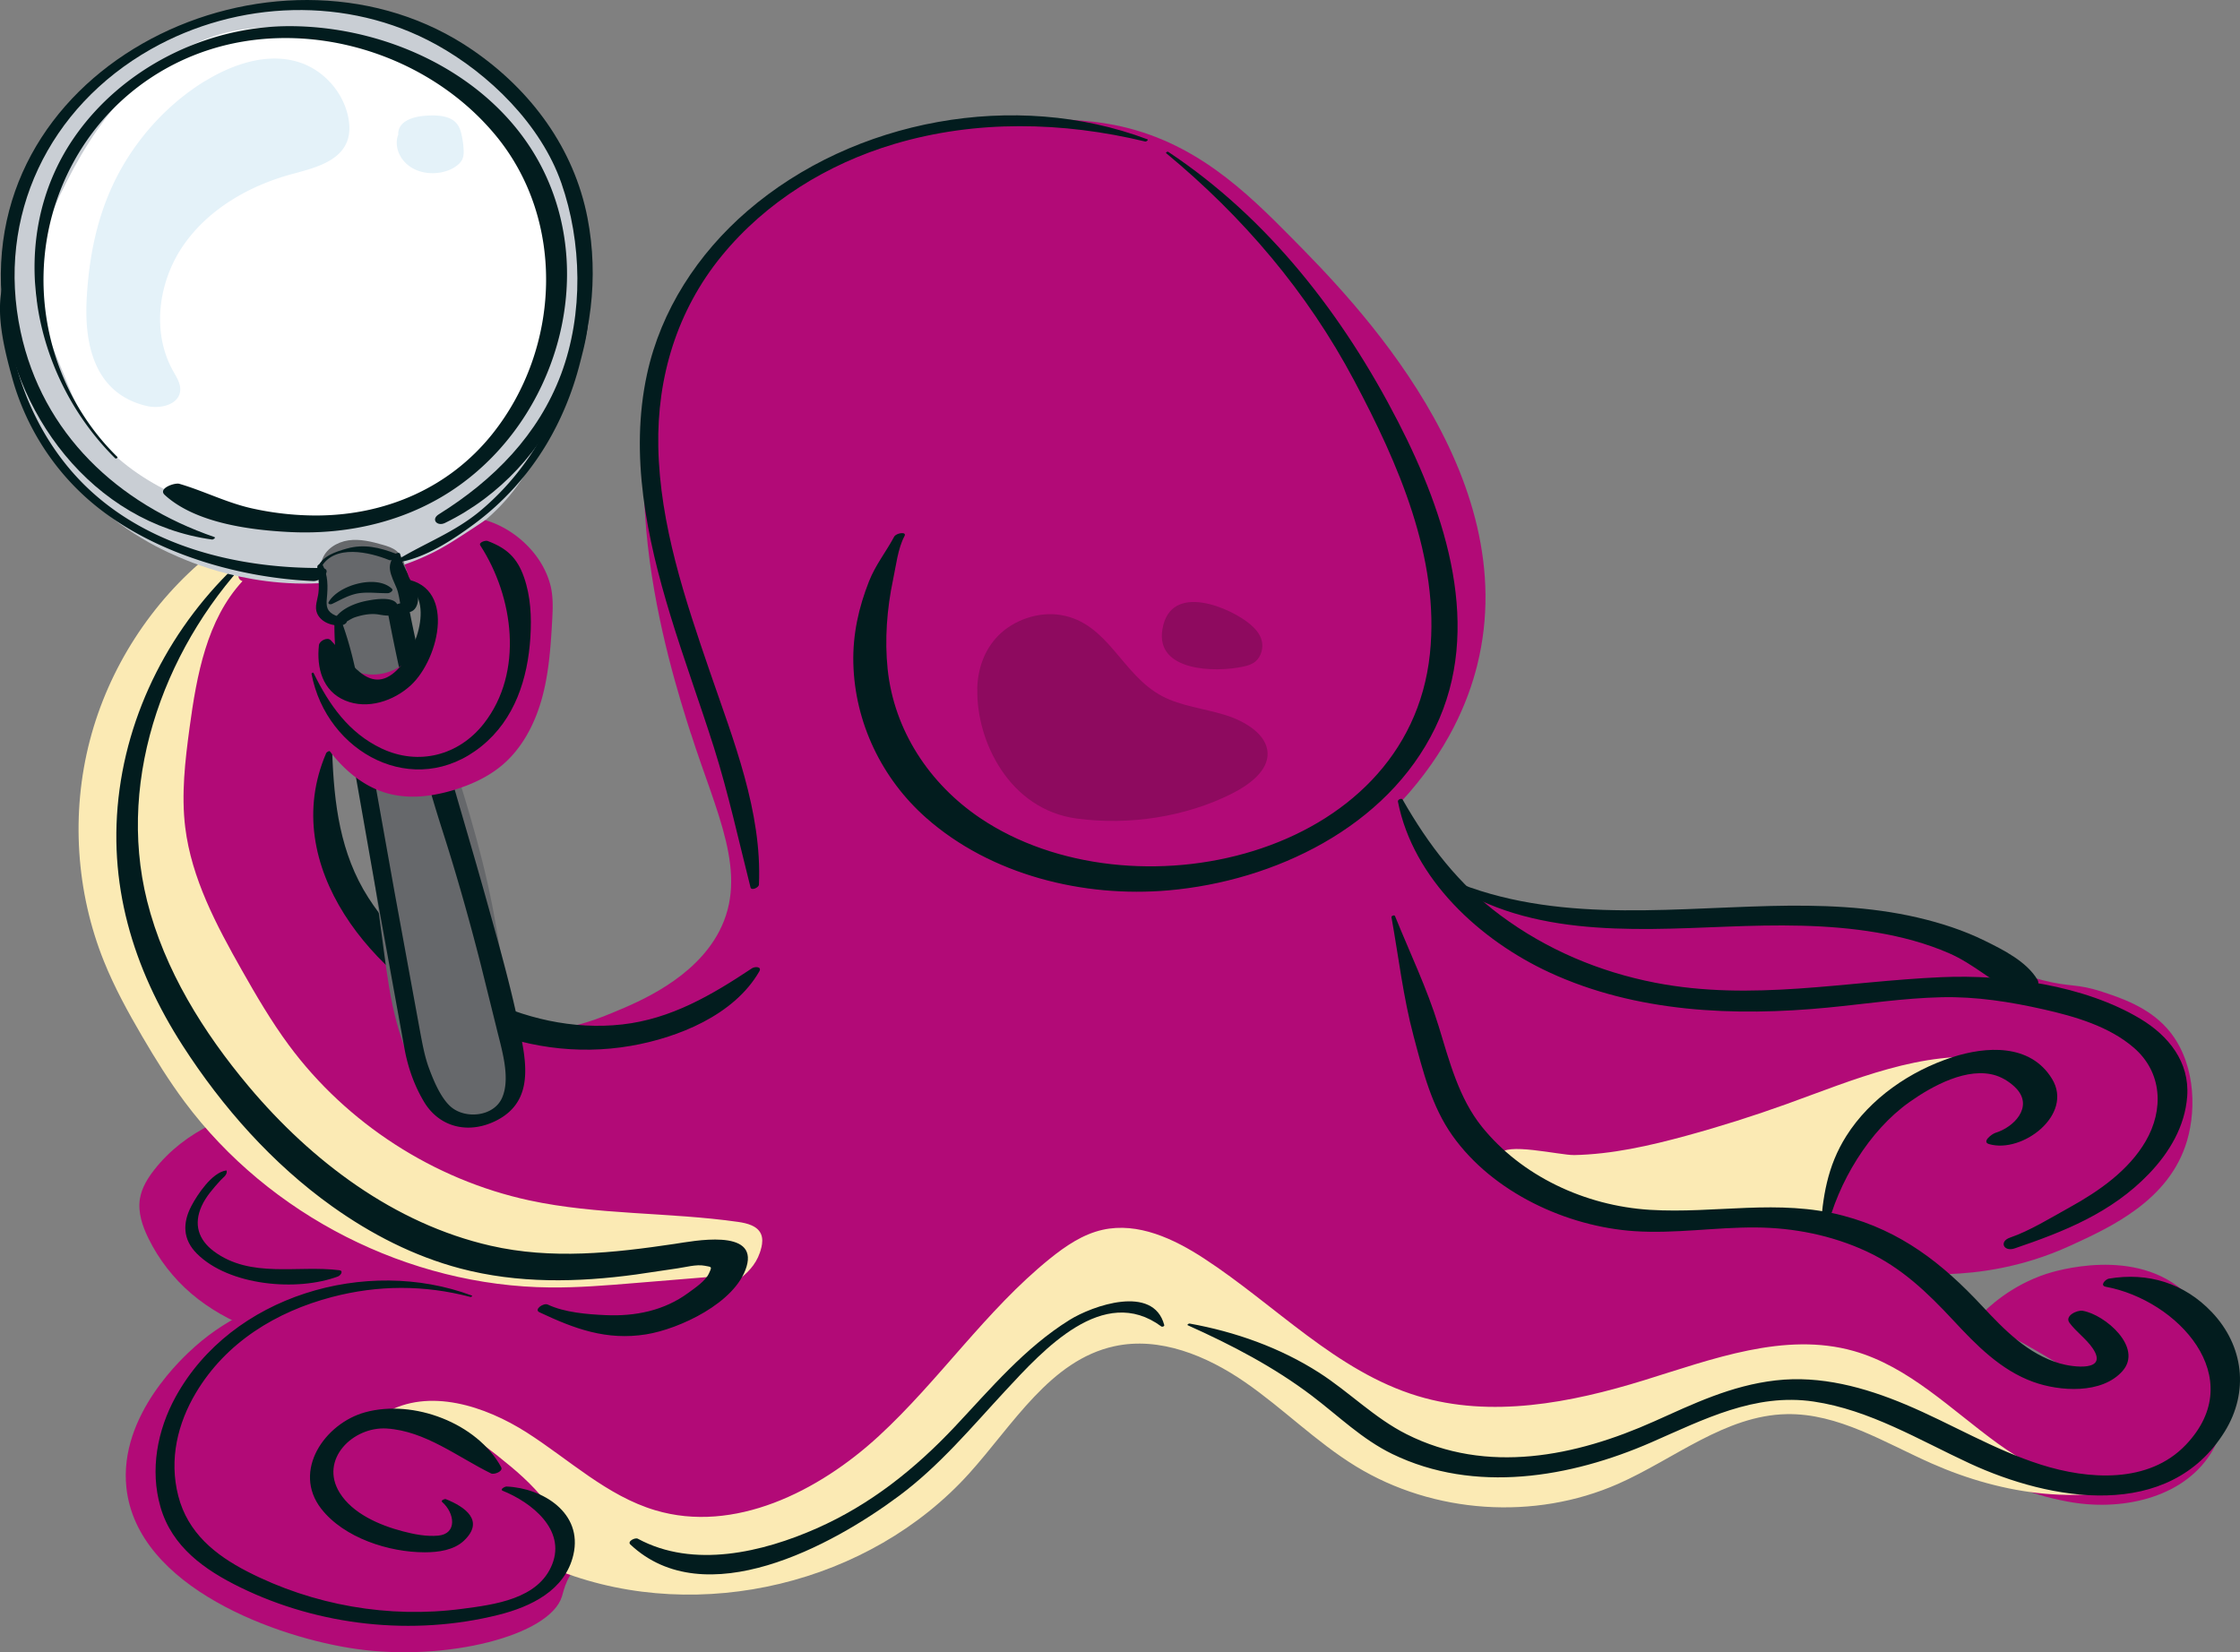
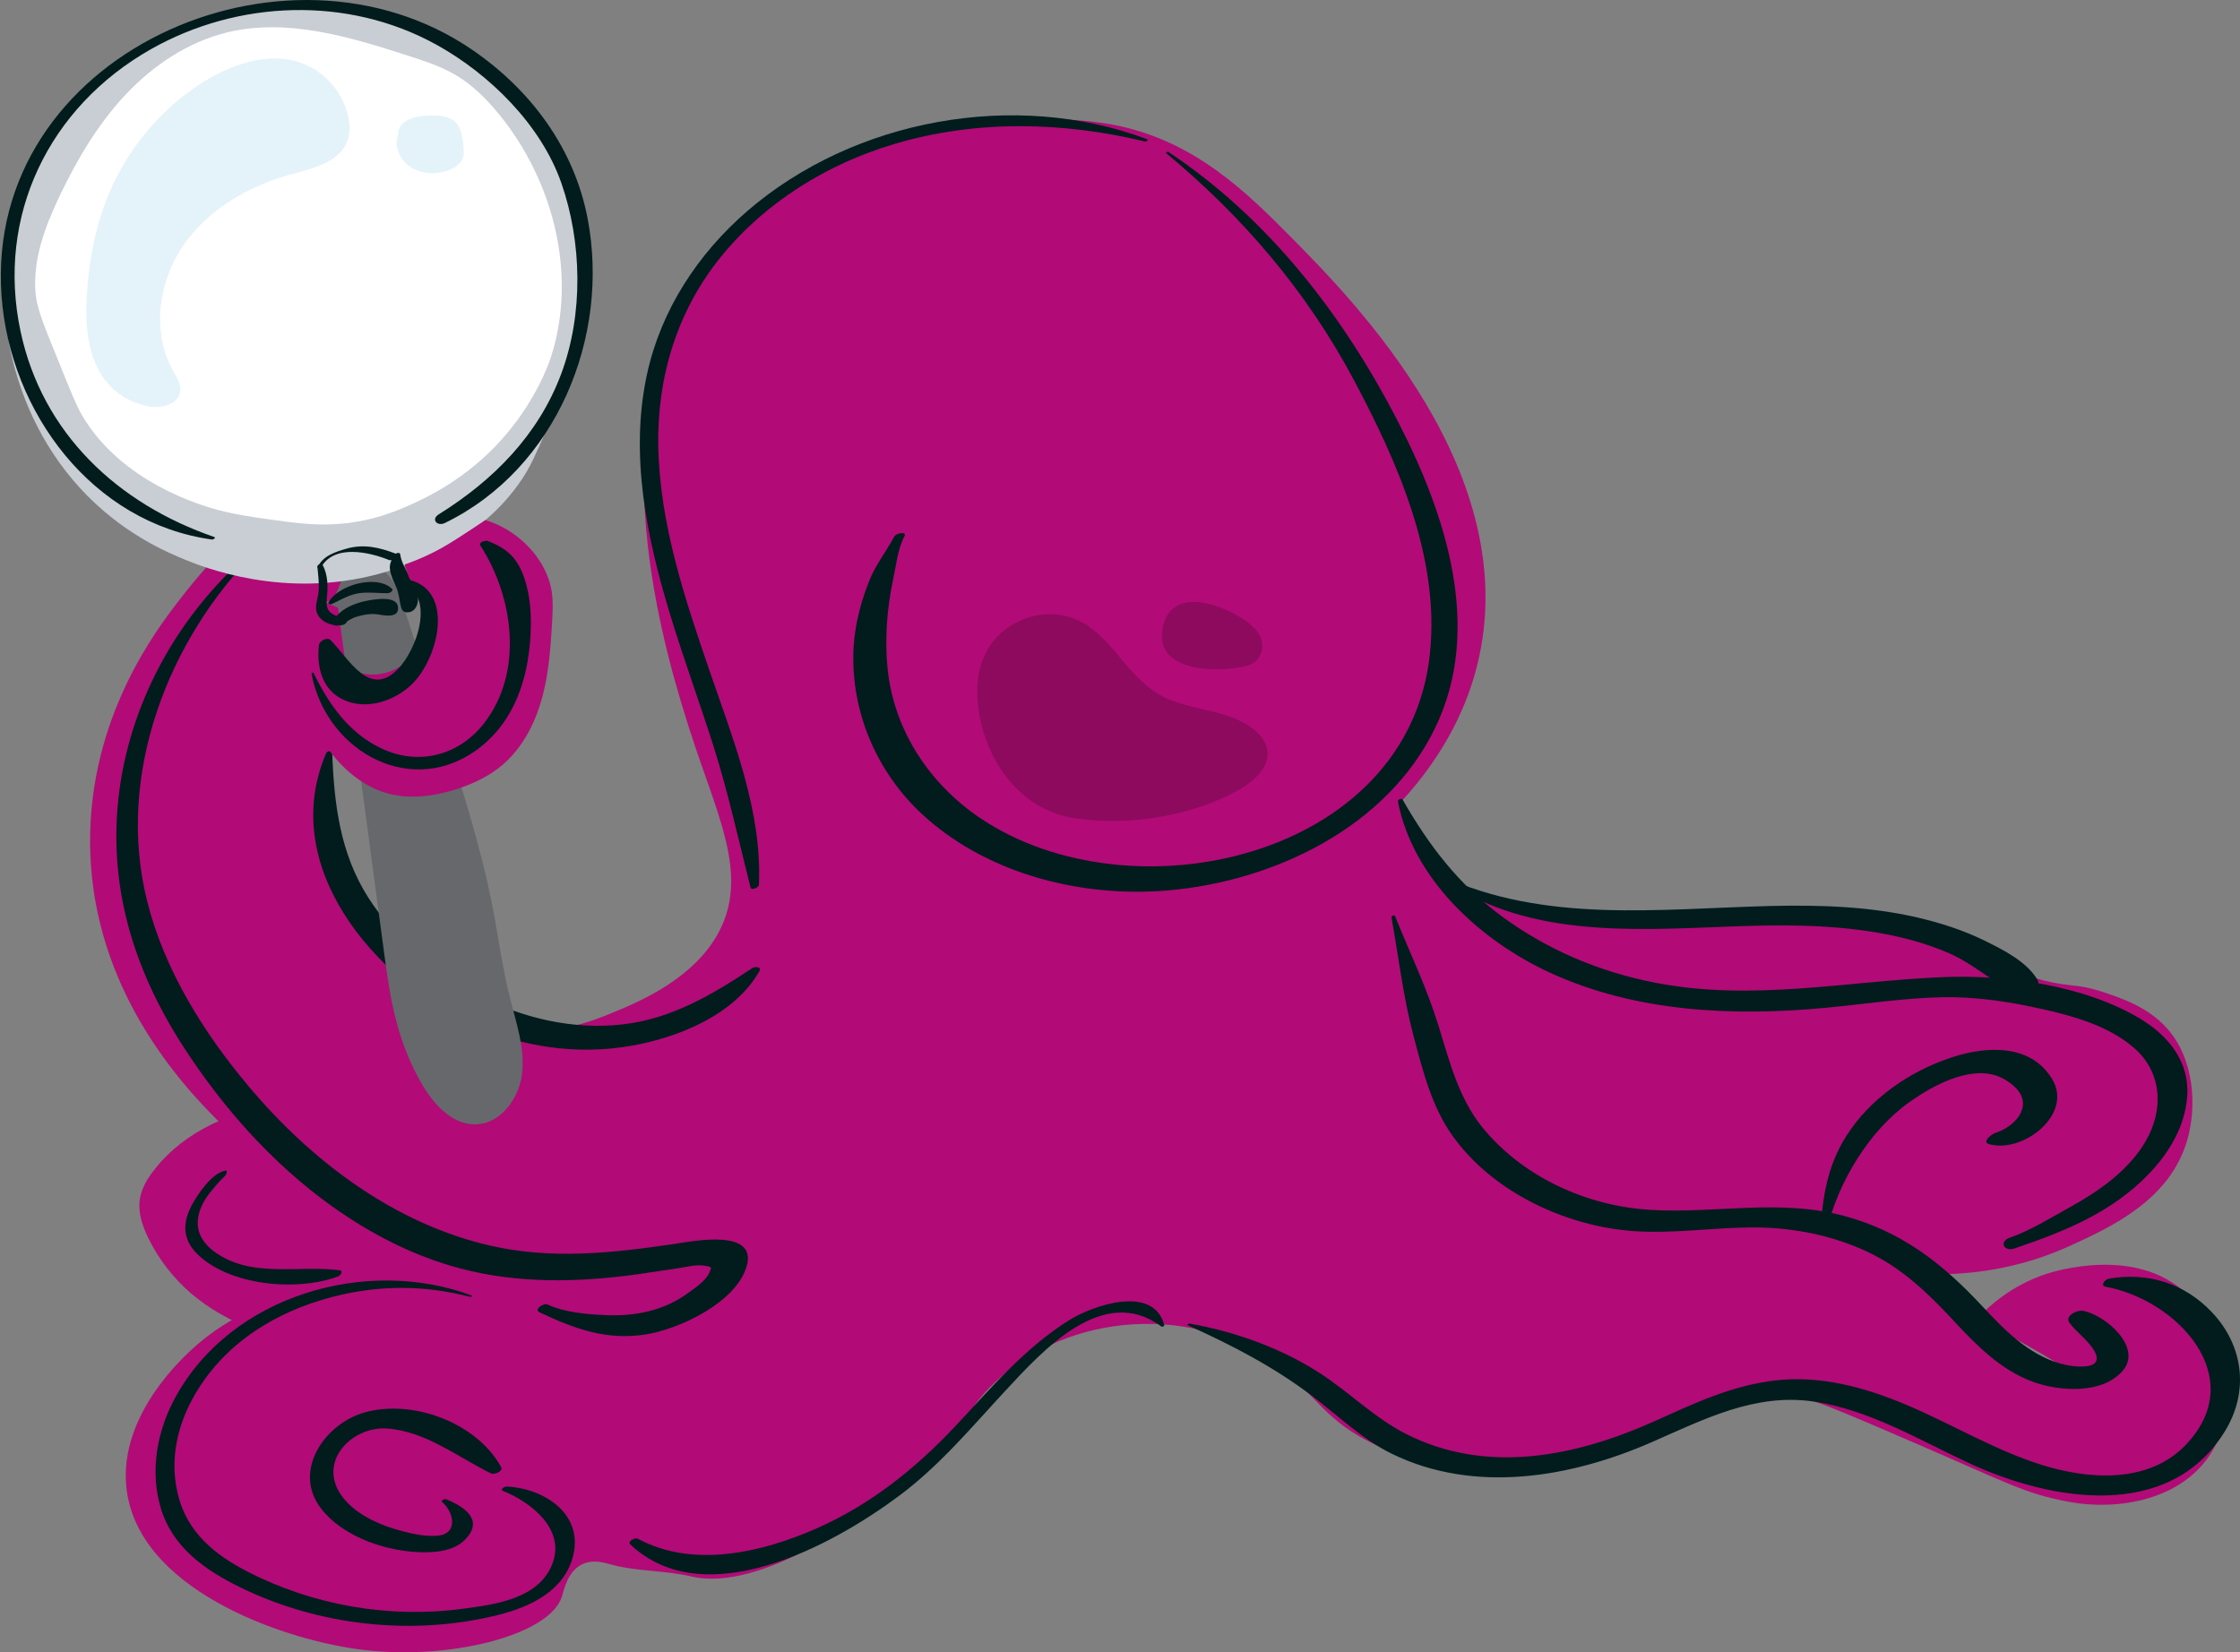
<svg xmlns="http://www.w3.org/2000/svg" viewBox="0 0 519.59 383.32">
  <rect x="0" y="0" width="519.59" height="383.32" fill="#808080" stroke="none" />
  <g fill="#b20a77">
    <path d="m65.66,256.28c-11.44,1.06-22.83,6.07-29.9,15.13-1.54,1.97-2.89,4.19-3.3,6.66-.52,3.16.57,6.37,1.98,9.24,2.4,4.88,5.8,9.26,9.94,12.8,8.43,7.2,19.43,10.6,30.26,12.99,27.89,6.15,57.05,6.78,85.06,1.19,7.7-1.54,15.59-3.69,21.56-8.78s9.45-13.88,6.24-21.04c-2.94-6.55-10.23-9.82-17.05-12.05-18.57-6.07-35.77-5.99-54.93-6.51-7.48-.2-13.92-3.64-20.96-5.85-9.31-2.92-19.12-4.68-28.9-3.77Z" />
    <path d="m160.26,170.23c-5.14-16.13-21.24-66.68-.94-101.95,8.25-14.33,23.84-28.47,42.09-34.61,8.84-2.98,18.33-4.09,23.38-4.68,7.02-.82,21.07-2.46,33.67,0,18.56,3.63,30.62,15.52,41.16,26.19,14.51,14.69,54.1,54.76,43.03,99.15-2.1,8.4-6.73,19.86-17.77,31.8,1.93,5.27,5.66,12.89,13.1,18.71,4.87,3.81,11.85,7.26,33.67,8.42,29.56,1.57,37.41-3.65,60.8,0,9.03,1.41,14.93,2.33,22.45,5.61,7.87,3.44,10.36,6.34,18.96,8.54,6.47,1.66,7.77.7,13.78,2.68,4.27,1.41,10.53,3.47,14.97,8.42,6.45,7.2,7.03,18.26,4.68,26.19-4.09,13.77-17.6,19.96-27.13,24.32-11.26,5.16-21.56,6.32-28.06,6.55,1.05,3.44,3.18,8.66,7.72,13.43,8.35,8.76,20.21,11.11,20.69,10.07.31-.69-3.95-3.73-21.86-13.21,2.77-2.93,8.01-7.65,15.9-10.29,1.7-.57,20.99-6.69,32.74,4.68,5.68,5.49,6.99,12.55,7.71,16.38.81,4.37,2.55,13.18-2.27,20.7-6.67,10.4-20.98,13.33-33.12,11.03-10.01-1.9-13.9-4.29-34.56-13.21-16.78-7.25-25.17-10.87-29.42-11.52-27.22-4.13-37.8,18.12-72.96,16.84-11.59-.42-18.84-3.15-22.51-4.78-12.95-5.76-14.57-11.98-23.74-18.87-19.07-14.32-48.44-12.57-65.67,3.92-6.79,6.5-3.97,6.54-14.8,17.3-14.73,14.63-39.85,31.41-55.67,27.68-6.14-1.45-12.63-1.11-18.71-2.81-1.46-.41-4.09-1.2-6.55,0-3.4,1.66-4.23,6.04-4.68,7.48-2.85,9.08-26.74,15.12-47.7,12.16-18.07-2.55-50.82-14.14-53.32-37.41-1.82-16.94,13.42-30.52,15.9-32.74,16.01-14.28,40.2-16.79,57.99-13.1,11.92,2.47,26.62,8.9,43.03,8.42,2.47-.07,8.76-.42,14.03-4.68,4.25-3.43,7.47-9.12,6.09-10.78-1.2-1.45-5.6.59-7.61,1.21-13.79,4.21-28.65,2.01-42.82-.66-6.57-1.24-23.27-4.05-39.62-13.01-3.3-1.81-55.14-31.31-55.41-84.32-.15-29.21,15.45-49.46,20.58-56.12,3.68-4.78,20.53-26.66,32.74-22.45,7.53,2.59,10.8,14.24,12.23,19.35,1.01,3.61,2.92,10.73.86,19-2.51,10.1-8.32,11.42-11.22,19.64-3.76,10.65,1.4,21.43,5.21,29.39,9.82,20.51,28.21,29.77,33.87,32.31.8.36,1.28.57,1.55.67,10.17,3.98,20.65-.37,25.79-2.5,5.73-2.38,18.6-7.73,24.32-18.71,6.95-13.35-.67-27.37-6.55-45.83Z" />
  </g>
-   <path d="M365.06 267.97c8.86-.18 17.58-2.16 26.11-4.49 7.85-2.14 15.61-4.6 23.25-7.35 15.54-5.6 31.51-12.59 47.96-10.63-10.12 1.46-20.13 5.12-27.71 11.84s-12.45 16.74-11.41 26.69c-8.59-2.35-17.7-1.45-26.62-1.33-12.2.17-24.73-1.36-36.05-6.01-2.77-1.14-13.48-4.96-12.55-8.84.72-3 13.92.18 17.02.11zm-188.45 21.45c.24-1.04.34-2.16-.09-3.14-.84-1.92-3.24-2.51-5.32-2.81-16.09-2.29-32.58-1.57-48.46-5-22.1-4.78-42.31-17.84-55.75-36.02-4.08-5.52-7.55-11.47-10.93-17.44-5.87-10.38-11.63-21.21-13.09-33.04-.95-7.7-.03-15.51 1.01-23.2 1.65-12.12 3.97-24.97 12.27-33.95-2.22-.7.15-4.18-.56-6.4-.85-2.65-4.88-1.49-7.05.26-13.53 10.94-23.43 26.3-27.81 43.14s-3.21 35.08 3.29 51.22c2.44 6.06 5.59 11.8 8.89 17.44 3.05 5.21 6.24 10.34 9.85 15.18 19.62 26.31 51.91 42.71 84.73 43.02 6.51.06 13.02-.47 19.51-1.01l24.22-1.99c-.78.06-4.95 5.52-6.18 6.29 4.03-4.38 9.91-5.96 11.46-12.54zm323.91 53.32c-11.98 5.81-26.37-.07-37.15-7.88s-20.58-17.81-33.39-21.44c-16.01-4.53-32.77 1.89-48.67 6.8-17 5.25-35.42 8.81-52.46 3.65-18.9-5.72-33.01-21.12-49.55-31.91-7.01-4.58-15.34-8.48-23.52-6.66-4.6 1.02-8.62 3.77-12.29 6.73-14.82 11.99-25.63 28.22-39.65 41.13s-33.58 22.66-51.84 17.21c-11.16-3.32-19.94-11.72-29.75-18-9.81-6.27-22.78-10.43-32.85-4.59 10.75-1.95 20.72 5.48 29.12 12.47 7.48 6.22 15.75 15.53 11.66 24.35 32.23 12.29 71.56 2.82 94.65-22.8 10.18-11.3 18.78-26.23 33.64-29.48 10.53-2.31 21.43 2.2 30.31 8.32 8.87 6.12 16.55 13.92 25.74 19.54 18.02 11.02 41.47 12.59 60.8 4.07 13.03-5.75 24.86-15.9 39.1-16.18 11.96-.24 22.71 6.6 33.65 11.44 16.53 7.31 35.87 10.22 52.69 3.59 2.31-.91 4.97-2.75 4.46-5.18" fill="#fbeab4" />
  <g fill="#021c1e">
    <path d="M270.51 35.54c17.86 14.8 32.67 32.17 43.58 52.7 10.19 19.18 19.94 41.21 17.59 63.47-4.99 47.42-69.31 61.74-104.37 38.04-11.71-7.92-19.92-20.29-21.41-34.51-.71-6.8-.17-14.05 1.25-20.73.68-3.18 1.11-7.25 2.66-10.14.6-1.13-1.94-.73-2.4.14-1.9 3.55-4.31 6.51-5.82 10.32-2.42 6.12-3.8 12.34-3.65 18.97.32 13.77 6.57 26.8 16.85 35.9 15.04 13.32 36.56 18.58 56.23 16.86 24.55-2.14 50.7-14.63 61.87-37.67s2.55-49.42-8.6-71.07c-12.7-24.67-30.03-47.14-53.3-62.59-.17-.11-.68.13-.47.3h0zm-4.39-3.23c-30.62-11.52-67.99-4.71-92.74 16.62-11.47 9.89-20.07 22.99-23.3 37.88-4.07 18.76-.06 37.99 5.44 56.01 3.14 10.3 6.86 20.41 10.11 30.68s5.73 21.55 8.46 32.38c.21.82 1.92.02 1.95-.64.76-16.93-5.94-33.56-11.35-49.33-5.8-16.91-11.62-34.15-11.99-52.22-.33-16.21 4.37-31.68 14.67-44.29s24.6-21.38 40.03-25.98c18.99-5.66 39.11-5.2 58.24-.59.24.06.86-.38.48-.53h0zM58.93 127.47c-16.7 13.99-28.25 33.97-31.2 55.65s3.06 41.45 14.65 59.46c9.18 14.26 20.81 27.4 34.64 37.27 9.02 6.44 19 11.58 29.74 14.42 13.36 3.53 27.19 3.26 40.78 1.4l9.53-1.41c1.88-.26 4.49-1 6.38-.62 1.63.33 1.79.08.98 1.82s-3.26 3.36-4.78 4.48c-5.59 4.12-12.31 5.47-19.16 5.16-4.26-.19-9.52-.61-13.43-2.45-.98-.46-3.28 1.15-1.94 1.78 8.12 3.83 15.54 6.61 24.77 5.13 7.65-1.23 20.75-7.3 23.28-15.71 2.69-8.96-12.49-5.9-16.66-5.28-14.26 2.12-28.5 3.68-42.74.42-22.33-5.11-41.5-19.62-56.04-36.91C47.2 239.55 38.12 225 34.12 209.01c-7.27-29.11 4.68-60.41 25.4-81.27.43-.43-.32-.5-.6-.26h0zm16.72 47.28c-11.23 26.17 11.18 52.44 33.84 62.88 11.53 5.31 24.31 7.17 36.84 5 10.93-1.89 23.97-7.13 29.79-17.26.68-1.18-1.03-1.18-1.7-.73-9.29 6.18-18.72 11.74-30.07 13.02s-23.01-1.4-33.2-6.66-19.56-13.13-25.71-22.75c-6.56-10.25-7.96-21.83-8.38-33.72-.03-.73-1.25-.17-1.42.21h0zm33.81 125.81c-24.48-9.13-55.78-.04-68.72 23.49-4.26 7.74-6 16.98-3.51 25.58 2.67 9.25 10.24 14.58 18.5 18.62 18.32 8.96 40.03 11.34 59.83 6.4 7.53-1.88 15.52-5.66 17.44-13.95 2.25-9.75-7.12-15.48-15.49-15.84-.36-.02-1.68.67-.89.99 6.65 2.7 14.67 8.98 11.46 17.07s-13.46 9.34-20.92 10.32c-16.97 2.25-34.55-.83-49.77-8.65-7.53-3.87-13.83-9.01-16.03-17.52s-.14-16.88 4.1-23.98C52.44 311.4 64.06 304.3 77 300.9c10.68-2.8 21.44-2.84 32.15-.01.16.04.54-.25.3-.34h0zm-6.9 47.89c2.91 2.53 3.57 7.38-.9 7.8-2.72.26-5.61-.31-8.23-1-5.32-1.39-11.63-4.07-14.65-8.96-4.77-7.73 3.13-15.38 10.91-14.89 8.95.57 16.47 6.62 24.23 10.43.68.33 2.87-.47 2.33-1.47-5.59-10.23-20.37-15.81-31.56-12.72-9.33 2.57-16.99 13.58-10.19 22.36 5.26 6.78 15.74 10.14 24.06 10.12 3.06 0 6.71-.48 9.04-2.68 4.9-4.63.3-7.85-4.17-9.65-.29-.12-1.27.3-.86.66h0zm173-40.98c10.1 4.53 19.95 9.66 28.79 16.37 6.13 4.65 11.61 10.07 18.6 13.47 19.13 9.29 41.33 5.48 60.05-2.68 12.15-5.3 24.03-11.51 37.72-9.48 12.99 1.93 24.44 8.92 36.17 14.35 18.79 8.7 46.22 13.56 59.17-7.41 5.67-9.18 4.4-19.89-3-27.68-6.39-6.73-14.8-9.31-23.87-7.78-.83.14-2.19 1.62-.72 1.89 16.54 3.06 33.48 21.05 18.53 36.69-8.64 9.05-22.62 8.06-33.6 4.57s-20.82-9.51-31.36-13.94c-9.51-4-19.77-6.8-30.16-5.6s-19.13 5.45-28.21 9.52c-18.14 8.12-38.75 12.37-57.41 2.96-7.43-3.74-13.28-9.78-20.24-14.25-9.08-5.83-19.51-9.52-30.09-11.42-.18-.03-.69.28-.38.42h0zm47.2-94.71c1.67 9.28 2.72 18.58 5.16 27.71 2.13 7.99 4.15 16.19 9.02 23.03 9.33 13.12 26.43 21.07 42.23 22.12 9.38.62 18.69-.92 28.05-.86 8.84.05 17.71 1.82 25.75 5.55s14.1 9.52 20.08 15.96c5.37 5.77 11 11.58 18.59 14.32 6.09 2.21 15.94 2.91 20.72-2.55s-4.1-13.08-9.26-13.95c-1.3-.22-4.26 1.18-3.06 2.79 1.58 2.13 3.88 3.71 5.36 5.88 3.76 5.51-4.52 4.45-7.61 3.54-7.42-2.18-12.88-7.8-18-13.3-9.28-9.97-18.87-17.44-32.26-20.98-15-3.96-29.64-.42-44.79-1.35s-29.82-7.9-38.97-19.24c-5.41-6.7-7.59-15.33-10.07-23.4-2.71-8.8-6.68-17.02-10.12-25.53-.12-.3-.86-.03-.81.26h0zm1.5-26.81c3.54 18.05 19.11 32.23 35.18 39.66 20.08 9.28 42.89 10.24 64.57 8.14 8.77-.85 17.55-2.2 26.37-2.4 8-.18 15.9 1.06 23.68 2.82 7.25 1.64 15.15 3.93 20.89 8.88 6.61 5.7 7.01 14.39 2.76 21.7-3.95 6.8-10.87 11.61-17.62 15.34-4.34 2.4-9.28 5.46-13.84 7.02-2.6.88-1.5 3.37 1.06 2.51 11.4-3.88 22.42-8.21 31.14-17.29 4.74-4.93 8.38-11.02 8.89-17.98.59-7.99-4.35-14.09-10.87-18-12.97-7.79-31.18-10.3-46.03-9.66-22.44.97-44.04 5.66-66.51 1.29-12.97-2.52-25.2-7.7-35.82-15.58-9.79-7.26-16.76-16.39-22.75-26.89-.26-.45-1.19-.01-1.1.46h0z" />
    <path d="M423.68 285.57c2.6-11.2 9.89-23.3 19.28-29.93 5.23-3.7 13.48-8.25 20.06-6.12 1.75.57 3.57 1.77 4.8 3.13 3.75 4.16-.58 8.84-5.02 10.18-.68.21-3.23 2.06-1.42 2.59 7.71 2.26 19.67-6.83 14.61-15.13s-15.43-7.53-23.1-5.04c-9.78 3.18-19.08 9.53-24.62 18.29-4.44 7.03-5.5 14.19-6.02 22.25-.04.67 1.32.25 1.43-.21h0zm-89.7-82.25c18.99 14.12 43.97 12.53 66.42 11.66 11.67-.45 23.43-.6 34.99 1.37 5.74.98 11.38 2.47 16.73 4.8 5.64 2.46 10.03 6.66 15.45 9.33 1.44.71 6.31-1.05 5.04-3.18-2.51-4.23-7.9-6.93-12.21-9.05-4.95-2.44-10.24-4.14-15.61-5.39-11.12-2.59-22.7-2.95-34.07-2.68-25.77.63-52.27 4.13-76.5-7.04-.09-.04-.36.1-.25.19h0zm-63.93 104.06c-2.51-9.48-16.63-4.48-21.95-1.17-10.39 6.46-18.28 15.9-26.56 24.71-9.29 9.87-19.64 18.14-32.11 23.65s-28.55 9.4-41.48 2.4c-.62-.34-2.51.61-1.74 1.33 17.28 16.29 46.75.35 62.34-11.28 9.4-7 16.79-15.9 24.71-24.44 8.77-9.45 22.68-24.8 36.13-14.85.21.16.75-.04.67-.35h0z" />
  </g>
  <path d="M226.68 159.86c.09-4.45 1.51-9.01 4.95-12.47s9.14-5.61 14.5-4.7c10.99 1.86 14.05 13.88 23.48 18.83 4.35 2.28 9.69 2.85 14.54 4.34 4.84 1.49 9.69 4.58 9.88 8.79.18 4.11-4.12 7.39-8.43 9.54-10.59 5.28-23.55 7.35-35.81 5.71-15.72-2.1-23.35-18.04-23.09-30.03zM290 144.83c1.17 1.01 2.27 2.2 2.67 3.79s-.05 3.65-1.45 4.83c-.84.71-1.89 1-2.89 1.21-6.56 1.4-20.33 1.1-18.7-8.66 1.88-11.29 16.15-4.79 20.37-1.17z" fill="#8e0a5f" />
  <path d="m52.44,271.54c-3.27.47-6.68,5.62-8.05,8.24-2.08,3.98-1.98,7.78,1.26,11.03,7.49,7.53,23.39,8.86,32.78,5.3.58-.22,1.33-1.3.29-1.43-9.66-1.22-20.57,1.97-29.11-4.39-3.59-2.68-4.75-6.28-2.82-10.52,1.02-2.24,2.7-4.1,4.33-5.91.61-.68,1.61-1.25,1.47-2.23,0-.07-.07-.1-.14-.09h0Z" fill="#021c1e" />
  <path d="M78.4 140.98L89 220.32c.76 5.71 1.53 11.45 3.04 17.01 1.35 4.99 3.29 9.83 5.9 14.29 2.74 4.69 7.04 9.38 12.47 9.22 5.84-.18 10.08-6.14 10.71-11.95.62-5.81-1.35-11.53-2.78-17.19-1.77-7.03-2.72-14.23-4.1-21.35-2.71-13.94-7.07-27.5-11.41-41.02l-9.3-28.92c-1.11-3.44-2.53-7.25-5.82-8.74-2.99-1.35-6.92 0-8.44 2.91-.55 1.05-.8 2.23-1.39 3.26s-1.68 1.92-2.85 1.72" fill="#66686b" />
  <path d="M120.98 111.31c2.05-3.06 3.24-5.78 5.61-11.22 4.85-11.12 8.7-19.97 9.35-31.8.25-4.6.87-19.13-7.48-33.67-3.49-6.08-7.38-10.11-10.29-13.1-4.21-4.31-10.84-10.98-21.56-15.49-9.64-4.07-17.95-4.44-24.11-4.71-4.07-.18-10.52-.43-18.49 1.19-19.37 3.92-31.47 15.52-34.05 18.08C10.79 29.7 6.71 39.15 5.59 41.9-3.71 64.73.92 93.82 18.41 113.06c9.65 10.62 20.35 15.09 24.93 16.95 6.53 2.65 26.31 9.53 48.64 1.87 4.96-1.7 19.72-6.77 29-20.58z" fill="#c9ced4" />
-   <path d="M79.91 143.83c-.57.51-1.19 1.11-1.95 1.09-1.08-.04-1.67-1.25-2.57-1.84-.34-.22-.75-.37-.97-.7-.22-.32-.22-.74-.22-1.13l.14-8.26c.02-1 .04-2.01.33-2.97.78-2.6 3.45-4.27 6.14-4.66s5.4.29 8.01 1.04c1.13.33 2.3.69 3.2 1.45 1.92 1.62 2.08 4.45 2.74 6.87 1.03 3.77 1.63 7.55-3.18 6.5-4.14-.9-8.39-.31-11.66 2.62z" fill="#66686b" />
  <path d="M97.59 115.98c-4.04 1.94-10.66 5.06-19.64 5.61-5.24.33-9.83-.31-15.88-1.15-2.66-.37-7.05-.98-11.09-2.02-4.3-1.11-22.77-6.47-31.96-22.08-1.23-2.09-2.5-5.23-5.03-11.5-3.5-8.67-5.43-12.99-5.75-16.91-.65-7.85 2.28-15.55 5.68-22.65 4.03-8.41 8.84-16.55 15.23-23.34S43.61 9.73 52.68 7.52c13.91-3.38 28.4 1.02 42.03 5.42 3.79 1.23 7.62 2.47 11.05 4.5 3.94 2.34 7.22 5.65 10.11 9.21 12.56 15.47 18.04 37.11 11.96 56.08-.6 1.88-3.79 10.86-11.95 19.77-2.17 2.37-8.3 8.68-18.28 13.48z" fill="#fff" />
  <path d="M47.57 18.81c6.75-4.14 15.15-6.88 22.57-4.1 5.32 2 9.47 6.85 10.62 12.41.38 1.83.44 3.78-.19 5.53-1.79 4.95-7.9 6.39-12.98 7.77-9.87 2.7-19.3 8.13-25.1 16.56-5.79 8.43-7.35 20.11-2.36 29.04.83 1.49 1.86 3.04 1.66 4.73-.39 3.2-4.68 4.17-7.82 3.42-12.19-2.91-14.44-14.48-13.86-24.91.72-13.07 3.82-25.1 11.67-35.81 4.27-5.83 9.62-10.88 15.78-14.66zm45.92 14.44c-1.67-1.38-1.35-3.61.18-4.82s3.91-1.59 6.21-1.64c1.93-.05 4.14.18 5.54 1.35.97.81 1.35 1.9 1.6 2.94a19.52 19.52 0 0 1 .52 3.61c.04.77.02 1.55-.29 2.24-.3.67-.88 1.22-1.54 1.69-2.41 1.69-6.41 2.14-9.49.67-3.26-1.55-4.71-4.84-4.02-7.52.18-.71.52-1.41 1.24-1.84" fill="#e4f2f9" />
  <g fill="#021c1e">
-     <path d="M27.22 106C11.97 91.06 6.3 68.34 12.66 47.97S35.82 13.11 56.32 9.65c21.52-3.63 44.75 4.96 58.64 21.74 16.41 19.83 15.04 49.5-.74 69.27-10.05 12.59-24.95 18.93-40.9 18.93a68.71 68.71 0 0 1-14.92-1.66c-5.82-1.3-11.11-4.03-16.8-5.69-1.08-.31-5.04 1.06-3.39 2.58 7.09 6.52 19.85 8.18 29.24 8.62 13.86.64 27.81-2.72 39.17-10.89 22.07-15.87 31.53-46.99 19.91-71.98-10.29-22.15-35.46-34.42-59.18-34.5-19.53-.06-39.14 9.77-50.25 25.98-15.97 23.3-9.72 55.16 9.62 74.27.17.17.69-.12.5-.32h0zm50.35 38.71c-.05 12.17 3.08 24.63 5.17 36.58l5.01 28.48 6.16 33.95c.82 4.2 2.24 8.19 4.44 11.88 3.64 6.08 10.53 7.56 16.84 4.33 7.36-3.77 7.3-10.76 5.92-18.13-2.1-11.21-5.3-22.34-8.36-33.32-6.31-22.63-13.5-44.64-17.95-67.77-.37-1.93-5.13-.16-4.72 1.99 3.26 16.98 7.36 33.79 12.64 50.27 3.23 10.08 6.1 20.24 8.72 30.49l3.66 14.74c1.17 4.93 3.45 11.82 1.34 16.53-1.95 4.33-8.52 4.96-11.89 2.01-2.32-2.04-3.97-6.03-5.04-8.92-.98-2.65-1.47-5.37-2-8.14l-6.02-32.88-5.17-28.98c-1.97-11.11-3.14-23.05-7.09-33.65-.25-.67-1.66-.04-1.66.55h0z" />
    <path d="M78.27 145.12c1.55-.24 2.69-1.48 4.18-1.95 1.75-.56 3.61-.91 5.43-.6 1.45.25 4.8.86 4.43-1.81s-5.59-1.7-7.31-1.37c-2.74.53-6.45 2.02-7.68 4.75a.66.66 0 0 0 .14.73c.26.26.46.31.82.25h0zm-1.27-5c2.16-1.01 4.08-2.23 6.51-2.53 2.12-.26 4.34.06 6.48.02.37 0 1.4-.56.92-1.02-3.48-3.35-12.31-.94-14.65 3.04-.31.53.36.66.75.48h0z" />
    <path d="M73.62 131.44c.18 2.06.49 4.04.24 6.12-.19 1.54-.95 3.2-.31 4.72.94 2.2 3.82 3.13 5.99 2.7.36-.07 1.24-.63.77-1.07-.72-.69-1.61-.73-2.5-1.12-1.99-.89-2.18-2.03-1.99-4.02.25-2.66.3-5.29-.98-7.72-.23-.44-1.27-.07-1.23.4h0zm17.89-2.75c-.69 1.13-1.24 2.14-1.05 3.48.21 1.49.97 2.88 1.53 4.26s.64 2.78.99 4.24c.19.79.51 1.37 1.41 1.39 2.56.04 2.96-3.16 2.32-4.94-.5-1.38-1.34-2.61-2.02-3.9s-1.7-3.14-1.85-4.6c-.06-.64-1.12-.27-1.34.08h0z" />
    <path d="M74.49 131.59c3.09-5.43 11.26-3.48 15.76-1.67.84.34 2.69-1.04 1.59-1.46-3.81-1.45-7.4-2.33-11.41-1.19-2.64.75-5.51 1.66-6.74 4.28-.19.41.66.28.81.03h0zm-24.76-7c-22.44-7.73-39.89-24.02-44.95-47.65-5.74-26.85 6.57-52.09 30.18-65.5C55.16-.02 80.64-.97 101.14 10.32c12.31 6.78 24.35 18.58 29.08 32.17s5.19 30.26-.07 44.31-15.64 24.59-28.36 32.51c-1.91 1.19-.37 2.89 1.43 2.01 25.85-12.6 38.39-43.21 33.06-70.75-3.13-16.17-13.08-29.63-26.64-38.95C66.2-18.26-3.69 12.61.36 68.68c1.95 26.95 21.06 52.66 48.84 56.49.24.03.97-.43.52-.58h0z" />
-     <path d="M.44 66.96c-1.35 6.48.64 14.35 2.35 20.58 2.93 10.69 8.91 20.45 17.15 27.87 13.71 12.35 34.48 18.61 52.71 19.39 2.08.09 4.86-3.04 1.67-3.03-19.21.05-39.59-4.9-53.93-18.49-7.9-7.49-13.4-17.2-16.4-27.63-1.8-6.26-1.54-12.66-2.89-18.9-.07-.31-.63.03-.67.22h.01zm91.75 63.52c6.32-.93 12.84-5.23 17.85-8.95a63.93 63.93 0 0 0 16.7-18.43c3.47-5.8 6.05-12.11 7.73-18.65 1.05-4.08 2.37-8.87 1.88-13.1-.09-.8-1.54-.31-1.68.25-.94 3.74-1.13 7.63-2.01 11.41-1.31 5.62-3.27 11.11-5.91 16.25-3.78 7.36-9 13.95-15.35 19.26-6 5-12.78 7.43-19.3 11.4-.28.17-.33.64.11.57h0z" />
  </g>
  <path d="M95.72 135.63c1.08 1.16 2.62 3.21 3.06 6.03.92 5.84-3.09 13.61-10.71 14.71-6.69.97-13.64-4.36-14.44-11.07-3.66.91-4.72 5.62-4.47 9.38.49 7.53 3.41 14.88 8.21 20.69 3.25 3.94 7.46 7.24 12.38 8.64 5.17 1.48 10.74.76 15.87-.85 3.92-1.23 7.72-3 10.86-5.65 4.63-3.91 7.56-9.54 9.19-15.37 1.63-5.84 2.06-11.93 2.4-17.98.16-2.9.31-5.85-.46-8.65-1.77-6.5-7.18-11.75-12.97-14.12a19.69 19.69 0 0 0-2.08-.72l-2.81 1.87c-2.89 1.9-5.19 3.41-7.48 4.68-1.95 1.08-4.76 2.47-8.42 3.74l.94 2.81" fill="#b20a77" />
  <path d="M92.5 134.67c8.88 2.9 4.38 16.05-.39 20.75-6.56 6.48-11.28-2.75-15.41-6.91-.78-.79-2.61.18-2.72 1.15-.58 5.22.8 10.63 6.05 12.84s11.37.08 15.28-3.54c6.7-6.2 10.77-23.72-2.39-24.75-.18-.01-.77.34-.41.46h0zm-20.24 21.64c3.46 18.35 23.86 29.4 39.45 16.79 7.71-6.23 10.72-15.68 11.32-25.28.29-4.68.08-9.46-1.49-13.93s-3.96-6.71-8.46-8.4c-.45-.17-2.14.33-1.67 1.05 7.73 11.92 10.13 29.4.84 41.3-5.81 7.44-15.2 9.87-23.79 5.78-7.58-3.61-12.13-10.14-15.73-17.5-.09-.19-.49 0-.45.19h0z" fill="#021c1e" />
</svg>